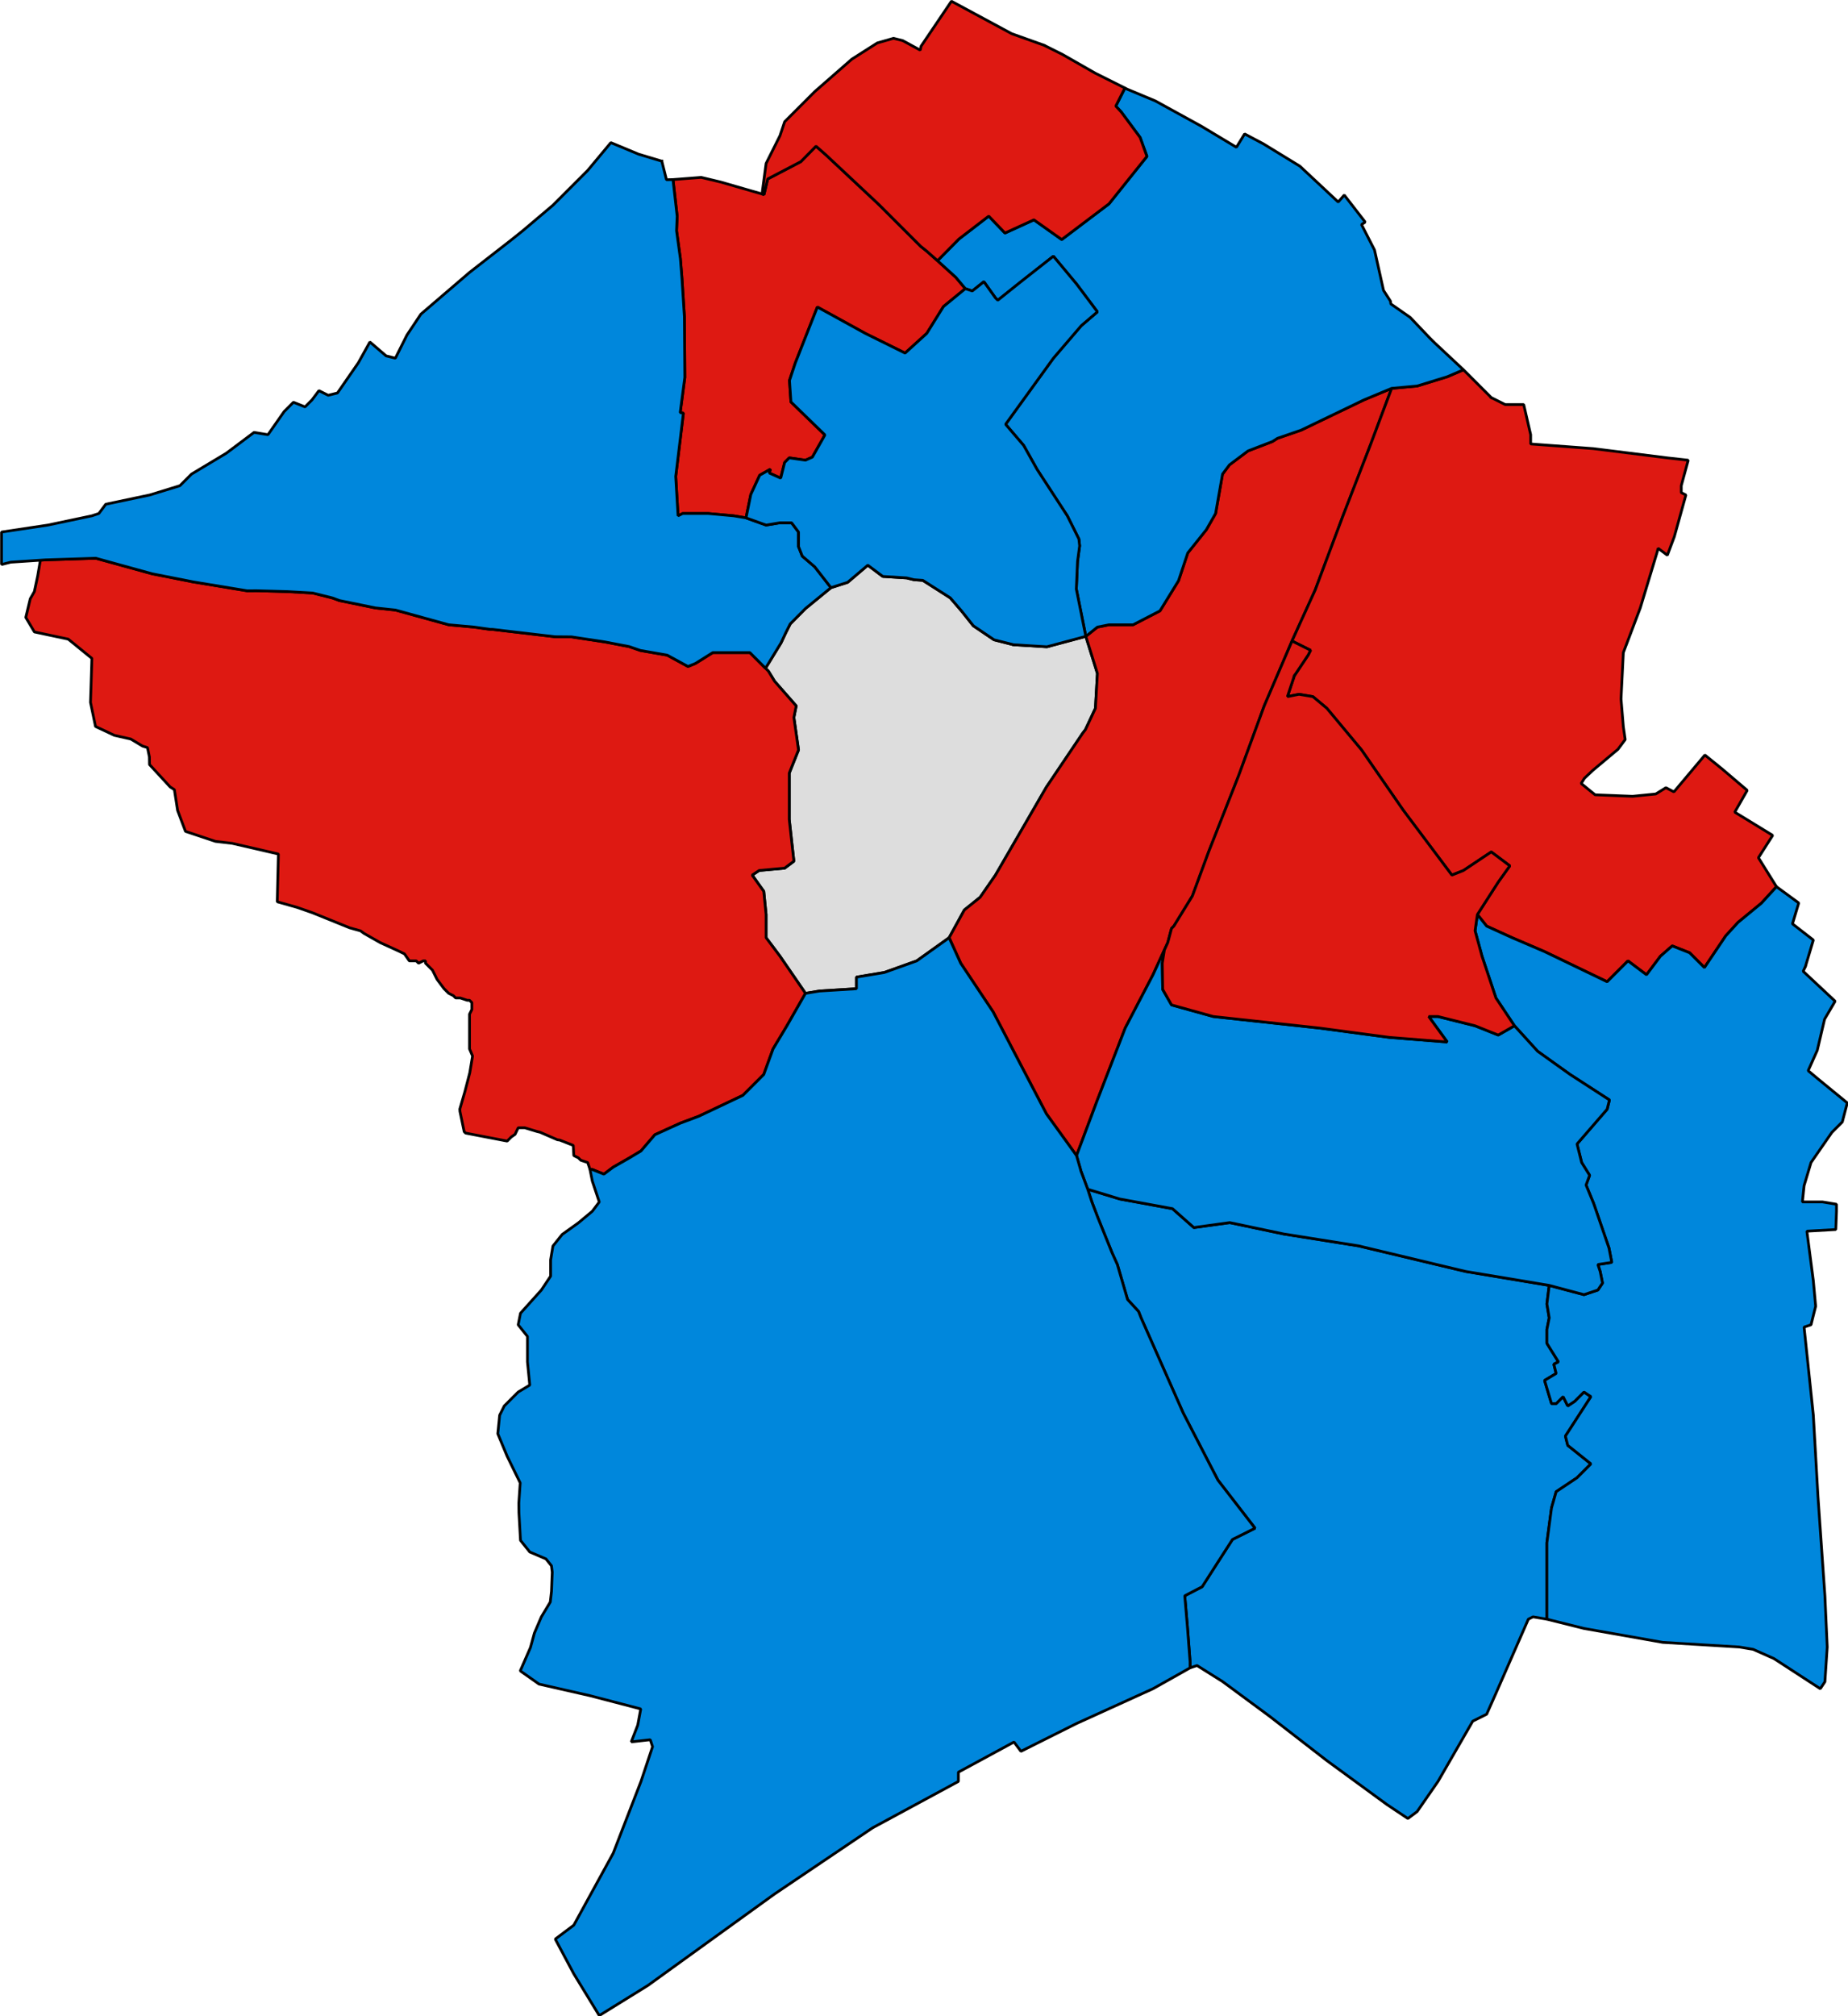
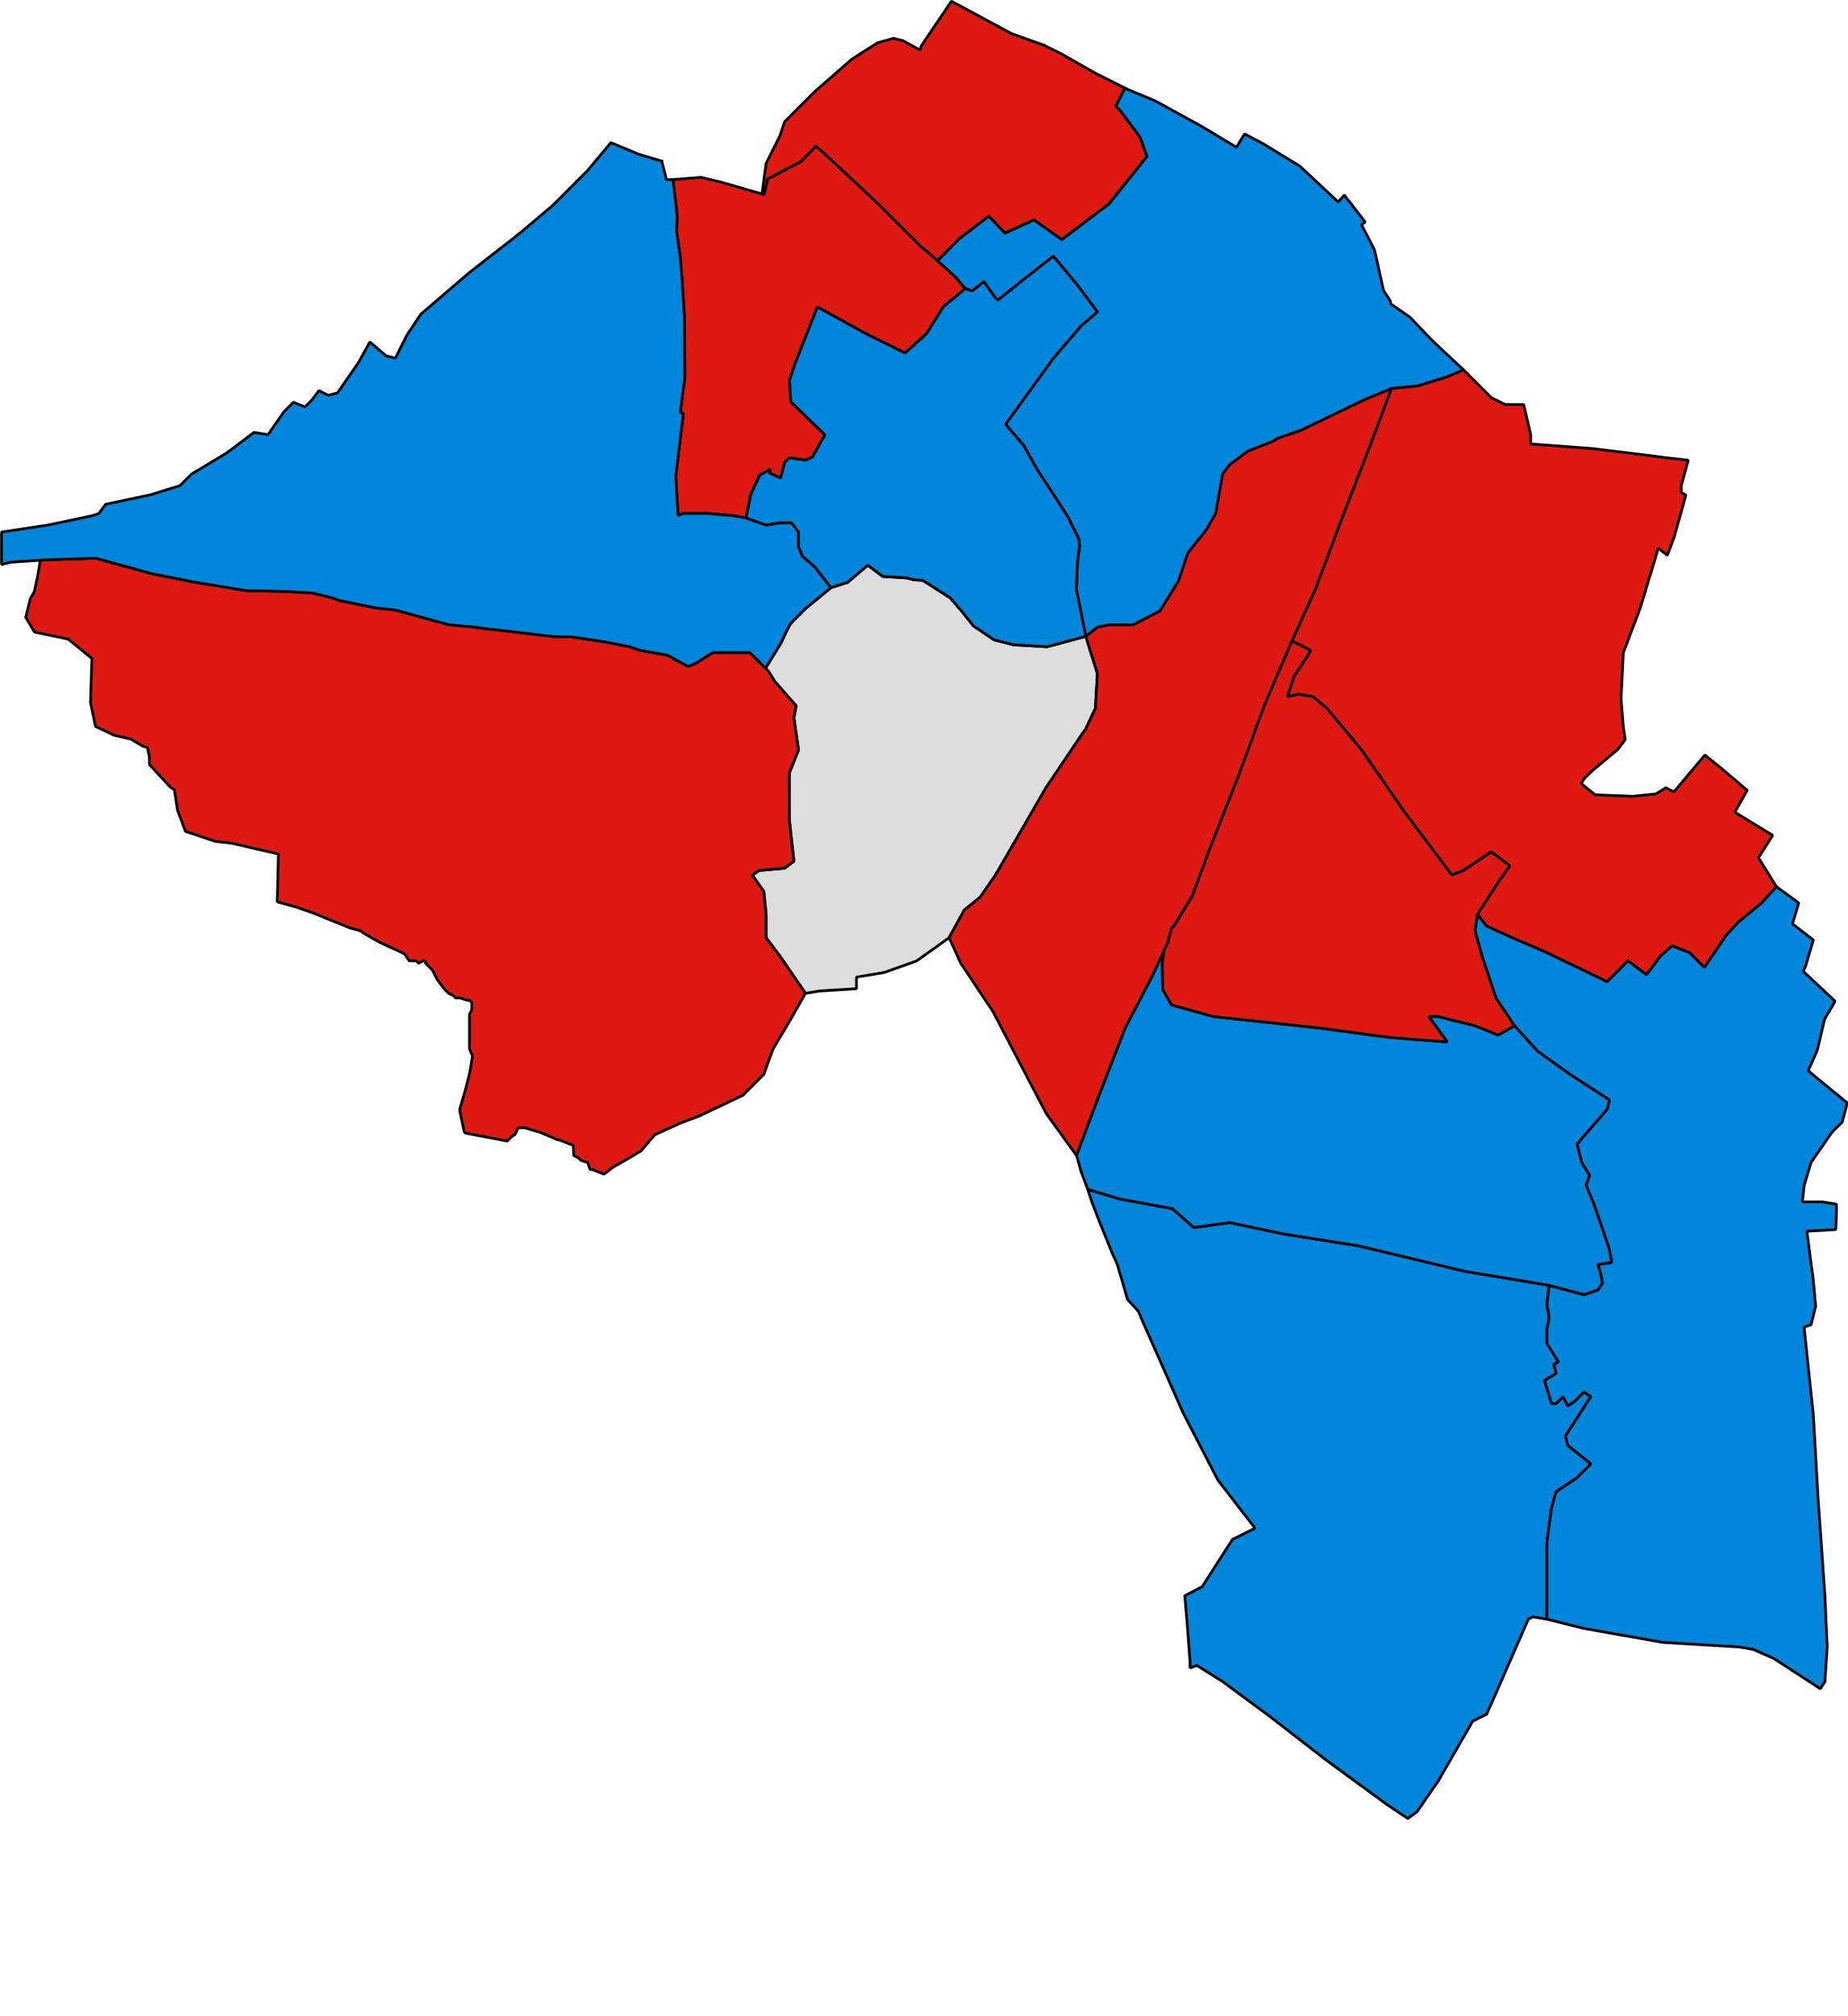
<svg xmlns="http://www.w3.org/2000/svg" xmlns:ns1="http://sodipodi.sourceforge.net/DTD/sodipodi-0.dtd" xmlns:ns2="http://www.inkscape.org/namespaces/inkscape" width="176.91mm" version="1.2" height="192.92mm" viewBox="0 0 2089.484 2278.592" id="svg96" ns1:docname="1978 cambs.svg" ns2:version="1.1 (c68e22c387, 2021-05-23)">
  <ns1:namedview id="namedview98" pagecolor="#ffffff" bordercolor="#666666" borderopacity="1.0" ns2:pageshadow="2" ns2:pageopacity="0.0" ns2:pagecheckerboard="0" ns2:document-units="mm" showgrid="false" fit-margin-top="0" fit-margin-left="0" fit-margin-right="0" fit-margin-bottom="0" ns2:zoom="0.9488422" ns2:cx="304.05477" ns2:cy="342.52271" ns2:window-width="1126" ns2:window-height="1398" ns2:window-x="-10" ns2:window-y="0" ns2:window-maximized="0" ns2:current-layer="svg96" />
  <defs id="defs2" />
  <g stroke="#000000" stroke-width="1" stroke-linejoin="bevel" fill="none" stroke-linecap="square" fill-rule="evenodd" id="g92" transform="translate(-681.521,-171.054)">
    <g stroke="#000000" font-family="'MS Shell Dlg 2'" font-size="33.333px" stroke-width="1" stroke-opacity="1" stroke-linejoin="bevel" fill="none" stroke-linecap="square" font-weight="400" font-style="normal" id="g4" />
    <g stroke="#000000" font-family="'MS Shell Dlg 2'" font-size="33.333px" stroke-width="1" stroke-opacity="1" stroke-linejoin="bevel" fill="none" stroke-linecap="square" font-weight="400" font-style="normal" id="g6" />
    <g stroke="#000000" font-family="'MS Shell Dlg 2'" font-size="33.333px" transform="scale(11.808)" stroke-width="1" stroke-opacity="1" stroke-linejoin="bevel" fill="none" stroke-linecap="square" font-weight="400" font-style="normal" id="g8" />
    <g stroke="#000000" font-family="'MS Shell Dlg 2'" font-size="33.333px" transform="scale(1)" stroke-width="1" stroke-opacity="1" stroke-linejoin="bevel" fill="none" stroke-linecap="square" font-weight="400" font-style="normal" id="g10" />
    <g stroke="none" font-family="'MS Shell Dlg 2'" font-size="33.333px" transform="scale(1)" fill-opacity="1" fill="#ffffff" font-weight="400" font-style="normal" id="g14" />
    <g stroke="#000000" font-family="'MS Shell Dlg 2'" font-size="33.333px" transform="scale(1)" stroke-width="1" stroke-opacity="1" stroke-linejoin="bevel" fill="none" stroke-linecap="square" font-weight="400" font-style="normal" id="g16" />
    <g stroke="#000000" font-family="'MS Shell Dlg 2'" font-size="33.333px" transform="scale(11.808)" stroke-width="1" stroke-opacity="1" stroke-linejoin="bevel" fill="none" stroke-linecap="square" font-weight="400" font-style="normal" id="g18" />
    <g stroke="#000000" font-family="'MS Shell Dlg 2'" font-size="33.333px" transform="scale(11.808)" stroke-width="1" stroke-opacity="1" stroke-linejoin="bevel" fill="none" stroke-linecap="square" font-weight="400" font-style="normal" id="g20" />
    <g stroke="#000000" font-family="'MS Shell Dlg 2'" font-size="33.333px" transform="scale(11.808)" stroke-width="1" stroke-opacity="1" stroke-linejoin="bevel" fill="none" stroke-linecap="square" font-weight="400" font-style="normal" id="g22" />
    <g stroke="#000000" font-family="'MS Shell Dlg 2'" font-size="33.333px" transform="scale(11.808)" stroke-width="1" stroke-opacity="1" stroke-linejoin="bevel" fill="none" stroke-linecap="square" font-weight="400" font-style="normal" id="g24" />
    <g stroke="#000000" font-family="'MS Shell Dlg 2'" font-size="33.333px" transform="scale(11.808)" stroke-width="1" stroke-opacity="1" stroke-linejoin="bevel" fill="none" stroke-linecap="square" font-weight="400" font-style="normal" id="g26" />
    <g stroke="none" font-family="'MS Shell Dlg 2'" font-size="33.333px" transform="scale(11.808)" fill-opacity="1" fill="#ffffff" font-weight="400" font-style="normal" id="g30" />
    <g stroke="#000000" font-family="'MS Shell Dlg 2'" font-size="33.333px" transform="scale(11.808)" stroke-width="1" stroke-opacity="1" stroke-linejoin="bevel" fill="none" stroke-linecap="square" font-weight="400" font-style="normal" id="g32" />
    <g stroke="#000000" font-family="'MS Shell Dlg 2'" font-size="33.333px" transform="scale(11.808)" stroke-width="1" stroke-opacity="1" stroke-linejoin="bevel" fill="none" stroke-linecap="square" font-weight="400" font-style="normal" id="g34" />
    <g stroke="none" font-family="'MS Shell Dlg 2'" font-size="33.333px" transform="scale(1)" fill-opacity="0" fill="#000000" font-weight="400" font-style="normal" id="g38">
      <rect width="3508" y="0" height="2480" x="0" id="rect36" />
    </g>
    <g stroke="#000000" font-family="'MS Shell Dlg 2'" font-size="33.333px" transform="scale(1)" stroke-width="1" stroke-opacity="1" stroke-linejoin="bevel" fill="none" stroke-linecap="square" font-weight="400" font-style="normal" id="g40" />
    <g stroke="#232323" font-family="'MS Shell Dlg 2'" font-size="33.333px" transform="scale(1)" fill-opacity="1" stroke-width="3.071" stroke-opacity="1" stroke-linejoin="bevel" fill="#729b6f" stroke-linecap="square" font-weight="400" font-style="normal" id="g70">
      <path d="m 1654.55,382.817 19.09,17.871 2.41,2.321 21.37,21.341 25.16,25.134 6.47,5.165 12.51,11.036 20.71,18.798 4.71,5.613 6.03,7.191 -11.81,9.662 -10.75,8.804 -2.16,1.76 -2.65,4.254 -16.21,26.061 -24.53,22.287 -8.81,-4.356 -35.73,-17.649 -54.66,-30.057 -10.11,25.637 -1.24,3.163 -13.62,34.528 -6.55,19.647 0.42,6.422 1.2,17.843 4.57,4.428 5.32,5.165 20.55,19.927 8.02,7.776 -14.18,25.071 -7.83,3.486 -6.25,-0.893 -12.09,-1.729 -5.23,5.241 -4.43,17.664 -12.9,-5.787 1.28,-4.356 -12.13,6.867 -10.04,21.722 -5.42,26.474 -14,-2.333 -7.43,-0.676 -17.21,-1.563 -4.17,-0.38 h -28.82 l -5.24,2.619 -0.52,-8.897 -2.1,-35.635 8.66,-71.497 -3.62,-0.603 5.24,-39.765 -0.14,-20.687 -0.17,-23.05 -0.16,-22.538 -0.02,-2.574 -2.73,-42.836 -1.82,-22.701 -3.93,-28.593 -0.38,-2.773 0.68,-16.521 -4.7,-41.347 31.91,-2.473 22,5.257 25.31,7.312 21.44,6.188 2.24,0.647 4.14,-17.594 37.51,-19.605 17.16,-17.455 11.09,9.729 5.65,5.285 24.15,22.627 9.49,8.9" vector-effect="none" fill-rule="evenodd" id="path42" style="stroke:#000000;stroke-opacity:1;stroke-width:3.072;stroke-miterlimit:4;stroke-dasharray:none;fill:#de1912;fill-opacity:1" />
      <path d="m 1827.53,899.72 37.69,2.31 44.01,-11.79 13.1,41.916 -2.24,39.412 -3.88,8.252 -7.48,15.952 -2.97,3.829 -16.37,24.299 -6.06,8.99 -16.22,24.07 -2.41,3.56 -9.55,16.48 -19.46,33.64 -28.62,49.43 -17.34,25.05 -17.85,14.34 -17.21,31.34 -36.67,26.19 -36.68,13.1 -31.43,5.24 v 13.1 l -2.35,0.15 -23.02,1.44 -16.55,1.03 -2.21,0.37 -13.51,2.25 -28.81,-41.91 -15.72,-20.96 v -26.2 l -1.77,-17.63 -0.85,-8.56 -6.39,-8.94 -6.71,-9.4 7.86,-5.24 28.82,-2.62 10.47,-7.86 -3.8,-34.19 -1.44,-12.96 v -52.4 l 8.27,-20.69 2.21,-5.51 -5.24,-36.672 2.62,-13.097 -13.29,-15.15 -11.17,-12.718 -6.97,-11.426 -3.26,-3.251 9.74,-15.928 7.73,-12.631 5.63,-11.968 4.82,-9.567 8.61,-8.682 8.64,-8.705 28.82,-23.579 18.86,-6.023 22.79,-19.388 16.95,12.702 5.15,0.324 21.81,1.362 8.37,2.059 9.92,0.683 9.81,6.252 6.07,3.873 15.18,9.685 12.84,14.93 13.23,16.636 23.48,15.85 22,5.549" vector-effect="none" fill-rule="evenodd" id="path44" style="stroke:#000000;stroke-opacity:1;stroke-width:3.072;stroke-miterlimit:4;stroke-dasharray:none;fill:#dddddd;fill-opacity:1" />
      <path d="m 899.872,828.679 61.169,10.08 10.331,-0.094 3.422,0.094 18.322,0.503 12.854,0.354 29.08,1.636 22.49,5.623 7.57,2.847 40.82,8.373 22.74,2.42 10.92,3.017 49.23,13.61 28.82,2.619 18.34,2.619 h 2.62 l 30.04,3.538 19.39,2.279 21.02,2.472 18.63,0.168 37.77,5.704 27.49,5.287 12.69,4.371 30.23,5.262 15.01,8.176 8.57,4.659 8.36,-3.423 16.42,-10.266 3.24,-2.03 h 41.92 l 17.7,17.709 3.26,3.251 6.97,11.426 11.17,12.718 13.29,15.15 -2.62,13.097 5.24,36.672 -2.21,5.51 -8.27,20.69 v 52.4 l 1.44,12.96 3.8,34.19 -10.47,7.86 -28.82,2.62 -7.86,5.24 6.71,9.4 6.39,8.94 0.85,8.56 1.77,17.63 v 26.2 l 15.72,20.96 28.81,41.91 -20.95,36.68 -15.72,26.19 -5.83,16.02 -4.65,12.8 -23.58,23.58 -49.77,23.58 -20.96,7.85 -28.82,13.1 -15.71,18.34 -13.1,7.86 -18.34,10.48 -10.48,7.86 -13.1,-5.24 h -2.62 l -2.62,-7.86 -7.86,-2.62 -2.62,-2.62 -5.23,-2.62 -0.63,-11.52 -15.26,-6 -2.65,-0.36 -19.66,-8.53 -3.41,-0.81 -11.05,-3.35 -2.87,-0.87 h -7.35 l -1.5,3.15 -2.03,4.28 -4.33,3.05 -4.56,4.57 -5.59,-1.07 -8.05,-1.55 -5.54,-1.06 -4.66,-0.89 -21.09,-4.05 -2.11,-0.4 -1.61,-1.6 -3.68,-17.68 -1.08,-5.15 -0.17,-2.7 2.31,-7.95 0.71,-2.42 2.73,-9.4 1.05,-4.07 1.91,-7.36 2.54,-9.78 3.16,-19 -3.42,-7.99 v -39.29 l 2.62,-5.24 v -7.86 l -2.62,-2.62 h -2.62 l -7.86,-2.62 h -5.24 l -2.62,-2.62 -5.24,-2.62 -5.24,-5.24 -7.86,-10.48 -5.24,-10.48 -7.86,-7.85 v -2.63 h -2.61 l -5.24,2.63 -2.62,-2.63 h -7.86 l -5.41,-7.85 -5.86,-2.89 -21.74,-9.95 -18.14,-10.3 -3.91,-2.9 -12.51,-3.51 -42.2,-17.08 -17.29,-6.03 -22.265,-6.28 1.245,-51.39 0.066,-2.58 -52.132,-12.05 -18.992,-2.23 -33.926,-11.31 -8.906,-23.66 -3.652,-23.53 -4.731,-2.99 -23.381,-25.33 -0.114,-8.58 -2.178,-10.57 -5.551,-1.71 -13.311,-7.98 -18.6,-4.19 -21.301,-10.002 -0.851,-4.115 -0.639,-3.038 -4.191,-20.045 0.54,-16.848 0.491,-15.713 0.54,-17.212 -22.511,-18.324 -4.21,-3.418 -38.246,-8.121 -9.759,-16.408 5.026,-21.035 4.666,-8.174 3.734,-17.518 3.061,-17.95 5.845,-0.388 56.847,-1.833 18.978,5.235 17.748,4.89 26.932,7.427 46.37,9.169" vector-effect="none" fill-rule="evenodd" id="path46" style="stroke:#000000;stroke-opacity:1;stroke-width:3.072;stroke-miterlimit:4;stroke-dasharray:none;fill:#de1912;fill-opacity:1" />
      <path d="m 1922.33,1414.18 -23.58,62.87 -21.57,-29.88 -12.48,-17.28 -11.67,-22.28 -13.71,-26.18 -3.44,-6.55 -18.68,-35.81 -12.75,-24.44 -14.84,-22.25 -21.84,-32.76 -2.93,-6.44 -10.17,-22.38 17.21,-31.34 17.85,-14.34 17.34,-25.05 28.62,-49.43 19.46,-33.64 9.55,-16.48 2.41,-3.56 16.22,-24.07 6.06,-8.99 16.37,-24.299 2.97,-3.829 7.48,-15.952 3.88,-8.252 2.24,-39.412 -13.1,-41.916 13.1,-10.479 13.1,-2.619 h 27.23 l 30.4,-15.719 20.96,-34.056 3.82,-11.427 6.66,-20.008 18.45,-23.062 2.51,-3.135 10.48,-18.338 7.86,-44.535 7.85,-10.478 20.96,-15.719 27.57,-10.604 5.75,-3.659 26.94,-9.313 17.28,-8.325 16.72,-8.043 2.51,-1.21 34.22,-16.478 31.43,-13.098 -23.58,62.873 -31.43,81.208 -29.52,78.717 -1.92,5.115 -9.58,21.061 -16.62,36.571 -31.43,73.351 -14.08,38.409 -4.08,11.13 -10.66,29.05 -19.78,50.21 -14.27,36.24 -18.34,49.77 -6.19,10.05 -14.77,24.01 -2.62,2.62 -4.26,15.98 -3.84,8.38 -12.86,28.03 -31.43,60.26 -7.3,18.87 -14.94,38.56 -9.2,23.78" vector-effect="none" fill-rule="evenodd" id="path48" style="stroke:#000000;stroke-opacity:1;stroke-width:3.072;stroke-miterlimit:4;stroke-dasharray:none;fill:#de1912;fill-opacity:1" />
      <path d="m 2007.21,1537.04 24.18,21.35 40.62,-5.6 31.39,6.62 29.6,6.23 19.9,3.16 64.75,10.3 14.08,3.37 86.44,20.63 20.69,4.93 94.31,15.72 -2.62,20.96 2.62,15.72 -2.62,13.09 v 15.72 l 13.1,20.96 -5.24,2.62 2.62,10.48 -13.1,7.86 4.09,13.66 3.77,12.53 h 5.24 l 7.86,-7.86 5.24,10.48 7.86,-5.23 10.48,-10.48 7.86,5.23 -28.82,44.54 2.62,10.48 26.2,20.95 -15.72,15.72 -23.58,15.72 -5.24,18.34 -5.24,39.29 v 86.46 l -15.72,-2.63 -5.24,2.63 -36.67,83.82 -10.48,23.58 -15.72,7.86 -39.29,68.11 -23.58,34.06 -10.48,7.86 -23.58,-15.72 -68.11,-49.78 -14.93,-11.56 -50.04,-38.73 -52.91,-39.04 -28.82,-18.07 -7.86,2.62 v -6.81 l -3.14,-41.13 -2.89,-33.53 19.65,-10.22 17.29,-26.98 17.03,-26.46 25.49,-12.72 -41.99,-54.35 -12.63,-24.4 -26.67,-51.57 -17.7,-39.96 -29.81,-67.3 -2.9,-7.35 -12.43,-13.52 -11.54,-39.51 -6.06,-13.43 -15.88,-39.31 -6.76,-17.71 -4.79,-14.63 26.94,8.17 9.35,2.85 56.03,10.27 3.5,0.64" vector-effect="none" fill-rule="evenodd" id="path50" style="stroke:#000000;stroke-opacity:1;stroke-width:3.072;stroke-miterlimit:4;stroke-dasharray:none;fill:#0087dc;fill-opacity:1" />
      <path d="m 2367.68,620.414 15.72,7.859 h 20.95 l 7.86,34.054 v 10.481 l 41.56,3.077 13.52,1.003 15.65,1.158 15.87,1.982 67.96,8.496 23.58,2.622 -7.86,28.816 v 7.859 l 5.24,2.619 -13.1,47.154 -7.86,20.957 -10.48,-7.86 -1.11,4.439 -11.16,36.933 -7.9,26.089 -11.34,29.932 -7.78,20.493 -2.62,52.395 2.62,31.435 2.08,14.503 -8.22,11.03 -3.78,3.16 -19.5,16.31 -5.09,4.26 -9.5,8.93 -3.67,5.92 15.72,12.78 42.44,1.7 10.18,-1.02 16.01,-1.6 11.45,-7.1 9.07,4.72 35.02,-41.63 3.77,3.04 15.36,12.41 28.73,24.44 -14.1,24.67 42.9,26.23 -11.89,18.59 -4.25,6.67 20.43,32.75 -17.03,18.59 -26.46,21.75 -13.88,15.19 -11.3,16.83 -12.8,19.06 -16.77,-16.76 -19.64,-7.77 -13.37,11.7 -15.71,20.95 -6.39,-4.79 -14.57,-10.93 -23.58,23.58 -70.73,-34.05 -36.67,-15.72 -28.82,-13.1 -10.48,-13.1 23.58,-36.67 13.1,-18.34 -20.96,-15.72 -31.44,20.96 -13.1,5.24 -9.97,-13.3 -45.04,-60.05 -47.15,-68.12 -39.3,-47.15 -15.72,-13.097 -15.71,-2.622 -13.1,2.622 7.85,-23.579 15.72,-23.575 2.62,-5.241 -20.96,-10.478 16.62,-36.571 9.58,-21.061 1.92,-5.115 29.52,-78.717 31.43,-81.208 23.58,-62.873 28.82,-2.621 24.93,-7.671 9.12,-2.807 18.34,-7.86 13.1,13.1 18.34,18.338" vector-effect="none" fill-rule="evenodd" id="path52" style="stroke:#000000;stroke-opacity:1;stroke-width:3.072;stroke-miterlimit:4;stroke-dasharray:none;fill:#de1912;fill-opacity:1" />
      <path d="m 1429.83,353.207 5.24,20.957 7.39,-0.165 4.7,41.347 -0.68,16.521 0.38,2.773 3.93,28.593 1.82,22.701 2.73,42.836 0.02,2.574 0.16,22.538 0.17,23.05 0.14,20.687 -5.24,39.765 3.62,0.603 -8.66,71.497 2.1,35.635 0.52,8.897 5.24,-2.619 h 28.82 l 4.17,0.38 17.21,1.563 7.43,0.676 14,2.333 22.68,8.148 15.72,-2.622 h 13.09 l 7.86,10.479 v 9.993 6.459 l 4.26,10.782 14.08,12.063 6.24,8.014 12.1,15.561 -28.82,23.579 -8.64,8.705 -8.61,8.682 -4.82,9.567 -5.63,11.968 -7.73,12.631 -9.74,15.928 -17.7,-17.709 h -41.92 l -3.24,2.03 -16.42,10.266 -8.36,3.423 -8.57,-4.659 -15.01,-8.176 -30.23,-5.262 -12.69,-4.371 -27.49,-5.287 -37.77,-5.704 -18.63,-0.168 -21.02,-2.472 -19.39,-2.279 -30.04,-3.538 h -2.62 l -18.34,-2.619 -28.82,-2.619 -49.23,-13.61 -10.92,-3.017 -22.74,-2.42 -40.82,-8.373 -7.57,-2.847 -22.49,-5.623 -29.08,-1.636 -12.854,-0.354 -18.322,-0.503 -3.422,-0.094 -10.331,0.094 -61.169,-10.08 -46.37,-9.169 -26.932,-7.427 -17.748,-4.89 -18.978,-5.235 -56.847,1.833 -5.845,0.388 -33.449,2.231 -10.48,2.619 v -26.027 -10.648 l 52.394,-7.857 49.774,-10.481 7.86,-2.619 7.857,-10.478 49.776,-10.479 34.056,-10.478 13.098,-13.1 39.296,-23.576 31.436,-23.578 15.718,2.619 7.924,-11.314 10.418,-14.883 10.47,-10.478 13.1,5.24 7.86,-7.859 7.86,-10.479 10.48,5.238 10.48,-2.619 23.57,-34.056 8.44,-15.177 4.66,-8.399 18.34,15.719 10.48,2.619 2.19,-4.392 10.91,-21.805 15.72,-23.579 55.01,-47.153 16.49,-12.82 30.66,-23.856 13.1,-10.478 34.06,-28.816 39.29,-39.295 26.2,-31.437 31.44,13.1 26.19,7.859" vector-effect="none" fill-rule="evenodd" id="path54" style="stroke:#000000;stroke-opacity:1;stroke-width:3.072;stroke-miterlimit:4;stroke-dasharray:none;fill:#0087dc;fill-opacity:1" />
      <path d="m 2722.92,1263.17 -2.58,5.61 33.63,31.48 2.47,2.32 -11.92,20.35 -8.25,35.18 -10.3,22.99 11.2,9.36 14.68,12.02 18.36,15.02 -5.65,21.56 -11.79,11.79 -23.58,34.06 -7.85,26.19 -1.9,18.34 h 22.85 l 15.72,2.62 v 8.12 l -0.69,18.05 -0.09,2.39 -32.72,1.86 7.3,56.03 2.62,28.82 -5.24,20.95 -7.85,2.63 3.6,34.15 6.87,65.39 5.24,91.69 7.86,112.65 2.62,57.63 -2.62,39.29 -5.24,7.86 -52.39,-34.05 -23.58,-10.48 -15.72,-2.62 -86.45,-5.24 -89.06,-15.72 -41.92,-10.47 v -86.46 l 5.24,-39.29 5.24,-18.34 23.58,-15.72 15.72,-15.72 -26.2,-20.95 -2.62,-10.48 28.82,-44.54 -7.86,-5.23 -10.48,10.48 -7.86,5.23 -5.24,-10.48 -7.86,7.86 h -5.24 l -3.77,-12.53 -4.09,-13.66 13.1,-7.86 -2.62,-10.48 5.24,-2.62 -13.1,-20.96 v -15.72 l 2.62,-13.09 -2.62,-15.72 2.62,-20.96 39.3,10.48 15.71,-5.24 2.59,-3.88 2.65,-3.98 -2.62,-13.1 -2.62,-7.86 15.72,-2.42 -3.14,-16.18 -11.46,-33.35 -5.83,-16.94 -8.65,-20.96 4.05,-10.98 -9.02,-14.43 -5.24,-20.96 34.05,-39.29 2.62,-10.48 -44.53,-28.82 -12.35,-8.81 -24.33,-17.39 -26.19,-28.81 -20.96,-31.44 -15.72,-47.15 -7.86,-28.82 2.62,-18.34 10.48,13.1 28.82,13.1 36.67,15.72 70.73,34.05 23.58,-23.58 14.57,10.93 6.39,4.79 15.71,-20.95 13.37,-11.7 19.64,7.77 16.77,16.76 12.8,-19.06 11.3,-16.83 13.88,-15.19 26.46,-21.75 17.03,-18.59 4.49,3.28 20.64,15.09 -2.58,8.64 -4.49,14.92 15.85,12.3 7.74,6.02 -8.89,29.75" vector-effect="none" fill-rule="evenodd" id="path56" style="stroke:#000000;stroke-opacity:1;stroke-width:3.072;stroke-miterlimit:4;stroke-dasharray:none;fill:#0087dc;fill-opacity:1" />
      <path d="m 2272.37,1345.04 45.53,3.64 -20.95,-28.81 h 10.48 l 41.91,10.48 26.2,10.47 18.34,-10.47 26.19,28.81 24.33,17.39 12.35,8.81 44.53,28.82 -2.62,10.48 -34.05,39.29 5.24,20.96 9.02,14.43 -4.05,10.98 8.65,20.96 5.83,16.94 11.46,33.35 3.14,16.18 -15.72,2.42 2.62,7.86 2.62,13.1 -2.65,3.98 -2.59,3.88 -15.71,5.24 -39.3,-10.48 -94.31,-15.72 -20.69,-4.93 -86.44,-20.63 -14.08,-3.37 -64.75,-10.3 -19.9,-3.16 -29.6,-6.23 -31.39,-6.62 -40.62,5.6 -24.18,-21.35 -3.5,-0.64 -56.03,-10.27 -9.35,-2.85 -26.94,-8.17 -7.54,-20.23 -5.1,-17.83 23.58,-62.87 9.2,-23.78 14.94,-38.56 7.3,-18.87 31.43,-60.26 12.86,-28.03 -2.38,14.94 0.46,29.61 10.02,17.54 21.52,5.98 25.64,7.12 20.61,2.24 26.38,2.87 58.96,6.4 14.55,1.59 78.59,10.48 19.96,1.59" vector-effect="none" fill-rule="evenodd" id="path58" style="stroke:#000000;stroke-opacity:1;stroke-width:3.072;stroke-miterlimit:4;stroke-dasharray:none;fill:#0087dc;fill-opacity:1" />
      <path d="m 2040.22,313.91 39.29,23.578 9.29,-15.095 21.54,11.426 27.94,17.102 13.01,7.966 43.32,40.486 6.82,-7.898 23.7,30.568 -4.19,2.792 4.52,8.836 10.19,19.87 10.2,45.703 7.82,12.162 0.44,3.114 21.88,15.253 22.23,23.376 5.52,5.461 27.46,25.66 5.04,4.706 -18.34,7.86 -9.12,2.807 -24.93,7.671 -28.82,2.621 -31.43,13.098 -34.22,16.478 -2.51,1.21 -16.72,8.043 -17.28,8.325 -26.94,9.313 -5.75,3.659 -27.57,10.604 -20.96,15.719 -7.85,10.478 -7.86,44.535 -10.48,18.338 -2.51,3.135 -18.45,23.062 -6.66,20.008 -3.82,11.427 -20.96,34.056 -30.4,15.719 h -27.23 l -13.1,2.619 -13.1,10.479 -6.91,-34.382 -3.83,-19.06 1.35,-31.145 2.39,-17.761 -0.86,-7.679 -13.09,-26.197 -18.73,-28.735 -8.88,-13.626 -6.51,-9.992 -15.2,-27.166 -20.45,-23.921 27.67,-38.242 22.97,-31.752 3.41,-4.703 31.43,-36.676 2.46,-2.103 15.88,-13.615 -4.01,-5.351 -12.02,-16.028 -7.55,-10.056 -26.19,-31.438 -36.68,28.816 -26.19,20.959 -2.62,-2.621 -13.1,-18.338 -13.1,10.481 -7.86,-2.622 -6.03,-7.191 -4.71,-5.613 -20.71,-18.798 24.12,-24.458 33.79,-25.936 18.34,19.124 32.74,-14.931 31.44,22.293 53.44,-40.369 20.09,-25.105 22.81,-28.481 -1,-2.778 -6.73,-18.644 -21.37,-28.853 -6.12,-6.579 5.81,-11.51 4.52,-8.936 2.95,1.475 31.43,13.097 52.4,28.816" vector-effect="none" fill-rule="evenodd" id="path60" style="stroke:#000000;stroke-opacity:1;stroke-width:3.072;stroke-miterlimit:4;stroke-dasharray:none;fill:#0087dc;fill-opacity:1" />
      <path d="m 1862.08,222.221 20.96,10.478 13.49,7.713 23.18,13.247 33.73,16.863 -4.52,8.936 -5.81,11.51 6.12,6.579 21.37,28.853 6.73,18.644 1,2.778 -22.81,28.481 -20.09,25.105 -53.44,40.369 -31.44,-22.293 -32.74,14.931 -18.34,-19.124 -33.79,25.936 -24.12,24.458 -12.51,-11.036 -6.47,-5.165 -25.16,-25.134 -21.37,-21.341 -2.41,-2.321 -19.09,-17.871 -9.49,-8.9 -24.15,-22.627 -5.65,-5.285 -11.09,-9.729 -17.16,17.455 -37.51,19.605 -4.14,17.594 -2.24,-0.647 4.6,-34.457 15.72,-31.438 5.24,-15.716 34.05,-34.057 15.87,-13.885 26.05,-22.79 28.81,-18.338 18.34,-5.24 10.48,2.621 19.78,10.772 0.91,-4.486 34.32,-50.821 68.11,36.676 36.68,13.097" vector-effect="none" fill-rule="evenodd" id="path62" style="stroke:#000000;stroke-opacity:1;stroke-width:3.072;stroke-miterlimit:4;stroke-dasharray:none;fill:#de1912;fill-opacity:1" />
      <path d="m 2145,934.774 -7.85,23.579 13.1,-2.622 15.71,2.622 15.72,13.097 39.3,47.15 47.15,68.12 45.04,60.05 9.97,13.3 13.1,-5.24 31.44,-20.96 20.96,15.72 -13.1,18.34 -23.58,36.67 -2.62,18.34 7.86,28.82 15.72,47.15 20.96,31.44 -18.34,10.47 -26.2,-10.47 -41.91,-10.48 h -10.48 l 20.95,28.81 -45.53,-3.64 -19.96,-1.59 -78.59,-10.48 -14.55,-1.59 -58.96,-6.4 -26.38,-2.87 -20.61,-2.24 -25.64,-7.12 -21.52,-5.98 -10.02,-17.54 -0.46,-29.61 2.38,-14.94 3.84,-8.38 4.26,-15.98 2.62,-2.62 14.77,-24.01 6.19,-10.05 18.34,-49.77 14.27,-36.24 19.78,-50.21 10.66,-29.05 4.08,-11.13 14.08,-38.409 31.43,-73.351 20.96,10.478 -2.62,5.241 -15.72,23.575" vector-effect="none" fill-rule="evenodd" id="path64" style="stroke:#000000;stroke-opacity:1;stroke-width:3.072;stroke-miterlimit:4;stroke-dasharray:none;fill:#de1912;fill-opacity:1" />
-       <path d="m 1903.85,1494.88 7.54,20.23 4.79,14.63 6.76,17.71 15.88,39.31 6.06,13.43 11.54,39.51 12.43,13.52 2.9,7.35 29.81,67.3 17.7,39.96 26.67,51.57 12.63,24.4 41.99,54.35 -25.49,12.72 -17.03,26.46 -17.29,26.98 -19.65,10.22 2.89,33.53 3.14,41.13 v 6.81 l -41.92,23.57 -86.45,39.3 -25.41,12.7 -17.24,8.63 -20.22,10.11 -7.86,-10.48 -62.87,34.05 v 10.48 l -96.93,52.39 -5.56,3.76 -105.49,71.14 -143.05,103.24 -55.02,34.06 -28.81,-47.16 -20.96,-39.29 20.96,-15.72 44.53,-81.21 31.44,-81.21 13.09,-39.29 -0.9,-2.73 -1.71,-5.13 -21.47,2.42 7.32,-18.89 3.42,-18.34 -57.39,-14.97 -57.63,-13.09 -21.22,-14.94 11.53,-26.46 4.45,-16.24 7.86,-18.34 10.1,-16.78 1.38,-12.09 0.19,-4.93 0.64,-16.75 -0.87,-7.19 -6.2,-7.75 -18.34,-7.86 -10.48,-13.09 -0.62,-11.06 -0.75,-13.26 -0.4,-7.13 -0.11,-10.79 1.54,-22.75 -8.48,-17.32 -6.37,-13.05 -10.48,-25.18 2.1,-20.93 1.78,-3.56 3.45,-6.92 15.72,-15.71 13.1,-7.86 -2.62,-26.2 v -28.82 l -10.48,-13.1 2.62,-13.09 23.58,-26.2 10.48,-15.72 v -18.34 l 2.62,-15.71 10.48,-13.1 18.33,-13.1 15.72,-13.1 7.86,-10.48 -7.86,-23.57 -2.62,-13.1 h 2.62 l 13.1,5.24 10.48,-7.86 18.34,-10.48 13.1,-7.86 15.71,-18.34 28.82,-13.1 20.96,-7.85 49.77,-23.58 23.58,-23.58 4.65,-12.8 5.83,-16.02 15.72,-26.19 20.95,-36.68 13.51,-2.25 2.21,-0.37 16.55,-1.03 23.02,-1.44 2.35,-0.15 v -13.1 l 31.43,-5.24 36.68,-13.1 36.67,-26.19 10.17,22.38 2.93,6.44 21.84,32.76 14.84,22.25 12.75,24.44 18.68,35.81 3.44,6.55 13.71,26.18 11.67,22.28 12.48,17.28 21.57,29.88 5.1,17.83" vector-effect="none" fill-rule="evenodd" id="path66" style="stroke:#000000;stroke-opacity:1;stroke-width:3.072;stroke-miterlimit:4;stroke-dasharray:none;fill:#0087dc;fill-opacity:1" />
      <path d="m 1906.3,502.106 12.02,16.028 4.01,5.351 -15.88,13.615 -2.46,2.103 -31.43,36.676 -3.41,4.703 -22.97,31.752 -27.67,38.242 20.45,23.921 15.2,27.166 6.51,9.992 8.88,13.626 18.73,28.735 13.09,26.197 0.86,7.679 -2.39,17.761 -1.35,31.145 3.83,19.06 6.91,34.382 -44.01,11.79 -37.69,-2.31 -22,-5.549 -23.48,-15.85 -13.23,-16.636 -12.84,-14.93 -15.18,-9.685 -6.07,-3.873 -9.81,-6.252 -9.92,-0.683 -8.37,-2.059 -21.81,-1.362 -5.15,-0.324 -16.95,-12.702 -22.79,19.388 -18.86,6.023 -12.1,-15.561 -6.24,-8.014 -14.08,-12.063 -4.26,-10.782 v -6.459 -9.993 l -7.86,-10.479 h -13.09 l -15.72,2.622 -22.68,-8.148 5.42,-26.474 10.04,-21.722 12.13,-6.867 -1.28,4.356 12.9,5.787 4.43,-17.664 5.23,-5.241 12.09,1.729 6.25,0.893 7.83,-3.486 14.18,-25.071 -8.02,-7.776 -20.55,-19.927 -5.32,-5.165 -4.57,-4.428 -1.2,-17.843 -0.42,-6.422 6.55,-19.647 13.62,-34.528 1.24,-3.163 10.11,-25.637 54.66,30.057 35.73,17.649 8.81,4.356 24.53,-22.287 16.21,-26.061 2.65,-4.254 2.16,-1.76 10.75,-8.804 11.81,-9.662 7.86,2.622 13.1,-10.481 13.1,18.338 2.62,2.621 26.19,-20.959 36.68,-28.816 26.19,31.438 7.55,10.056" vector-effect="none" fill-rule="evenodd" id="path68" style="stroke:#000000;stroke-opacity:1;stroke-width:3.072;stroke-miterlimit:4;stroke-dasharray:none;fill:#0087dc;fill-opacity:1" />
    </g>
    <g stroke="#000000" font-family="'MS Shell Dlg 2'" font-size="33.333px" transform="scale(1)" stroke-width="1" stroke-opacity="1" stroke-linejoin="bevel" fill="none" stroke-linecap="square" font-weight="400" font-style="normal" id="g72" />
    <g stroke="#000000" font-family="'MS Shell Dlg 2'" font-size="33.333px" transform="scale(11.808)" stroke-width="1" stroke-opacity="1" stroke-linejoin="bevel" fill="none" stroke-linecap="square" font-weight="400" font-style="normal" id="g74" />
    <g stroke="#000000" font-family="'MS Shell Dlg 2'" font-size="33.333px" transform="scale(11.808)" stroke-width="1" stroke-opacity="1" stroke-linejoin="bevel" fill="none" stroke-linecap="square" font-weight="400" font-style="normal" id="g76" />
    <g stroke="#000000" font-family="'MS Shell Dlg 2'" font-size="33.333px" transform="scale(11.808)" stroke-width="1" stroke-opacity="1" stroke-linejoin="bevel" fill="none" stroke-linecap="square" font-weight="400" font-style="normal" id="g78" />
    <g stroke="#000000" font-family="'MS Shell Dlg 2'" font-size="33.333px" stroke-width="1" stroke-opacity="1" stroke-linejoin="bevel" fill="none" stroke-linecap="square" font-weight="400" font-style="normal" id="g80" />
    <g stroke="#000000" font-family="'MS Shell Dlg 2'" font-size="33.333px" transform="scale(11.808)" stroke-width="1" stroke-opacity="1" stroke-linejoin="bevel" fill="none" stroke-linecap="square" font-weight="400" font-style="normal" id="g82" />
    <g stroke="#000000" font-family="'MS Shell Dlg 2'" font-size="33.333px" transform="scale(11.808)" stroke-width="1" stroke-opacity="1" stroke-linejoin="bevel" fill="none" stroke-linecap="square" font-weight="400" font-style="normal" id="g84" />
    <g stroke="#000000" font-family="'MS Shell Dlg 2'" font-size="33.333px" transform="scale(11.808)" stroke-width="1" stroke-opacity="1" stroke-linejoin="bevel" fill="none" stroke-linecap="square" font-weight="400" font-style="normal" id="g86" />
    <g stroke="#000000" font-family="'MS Shell Dlg 2'" font-size="33.333px" transform="scale(11.808)" stroke-width="1" stroke-opacity="1" stroke-linejoin="bevel" fill="none" stroke-linecap="square" font-weight="400" font-style="normal" id="g88" />
    <g stroke="#000000" font-family="'MS Shell Dlg 2'" font-size="33.333px" stroke-width="1" stroke-opacity="1" stroke-linejoin="bevel" fill="none" stroke-linecap="square" font-weight="400" font-style="normal" id="g90" />
  </g>
</svg>